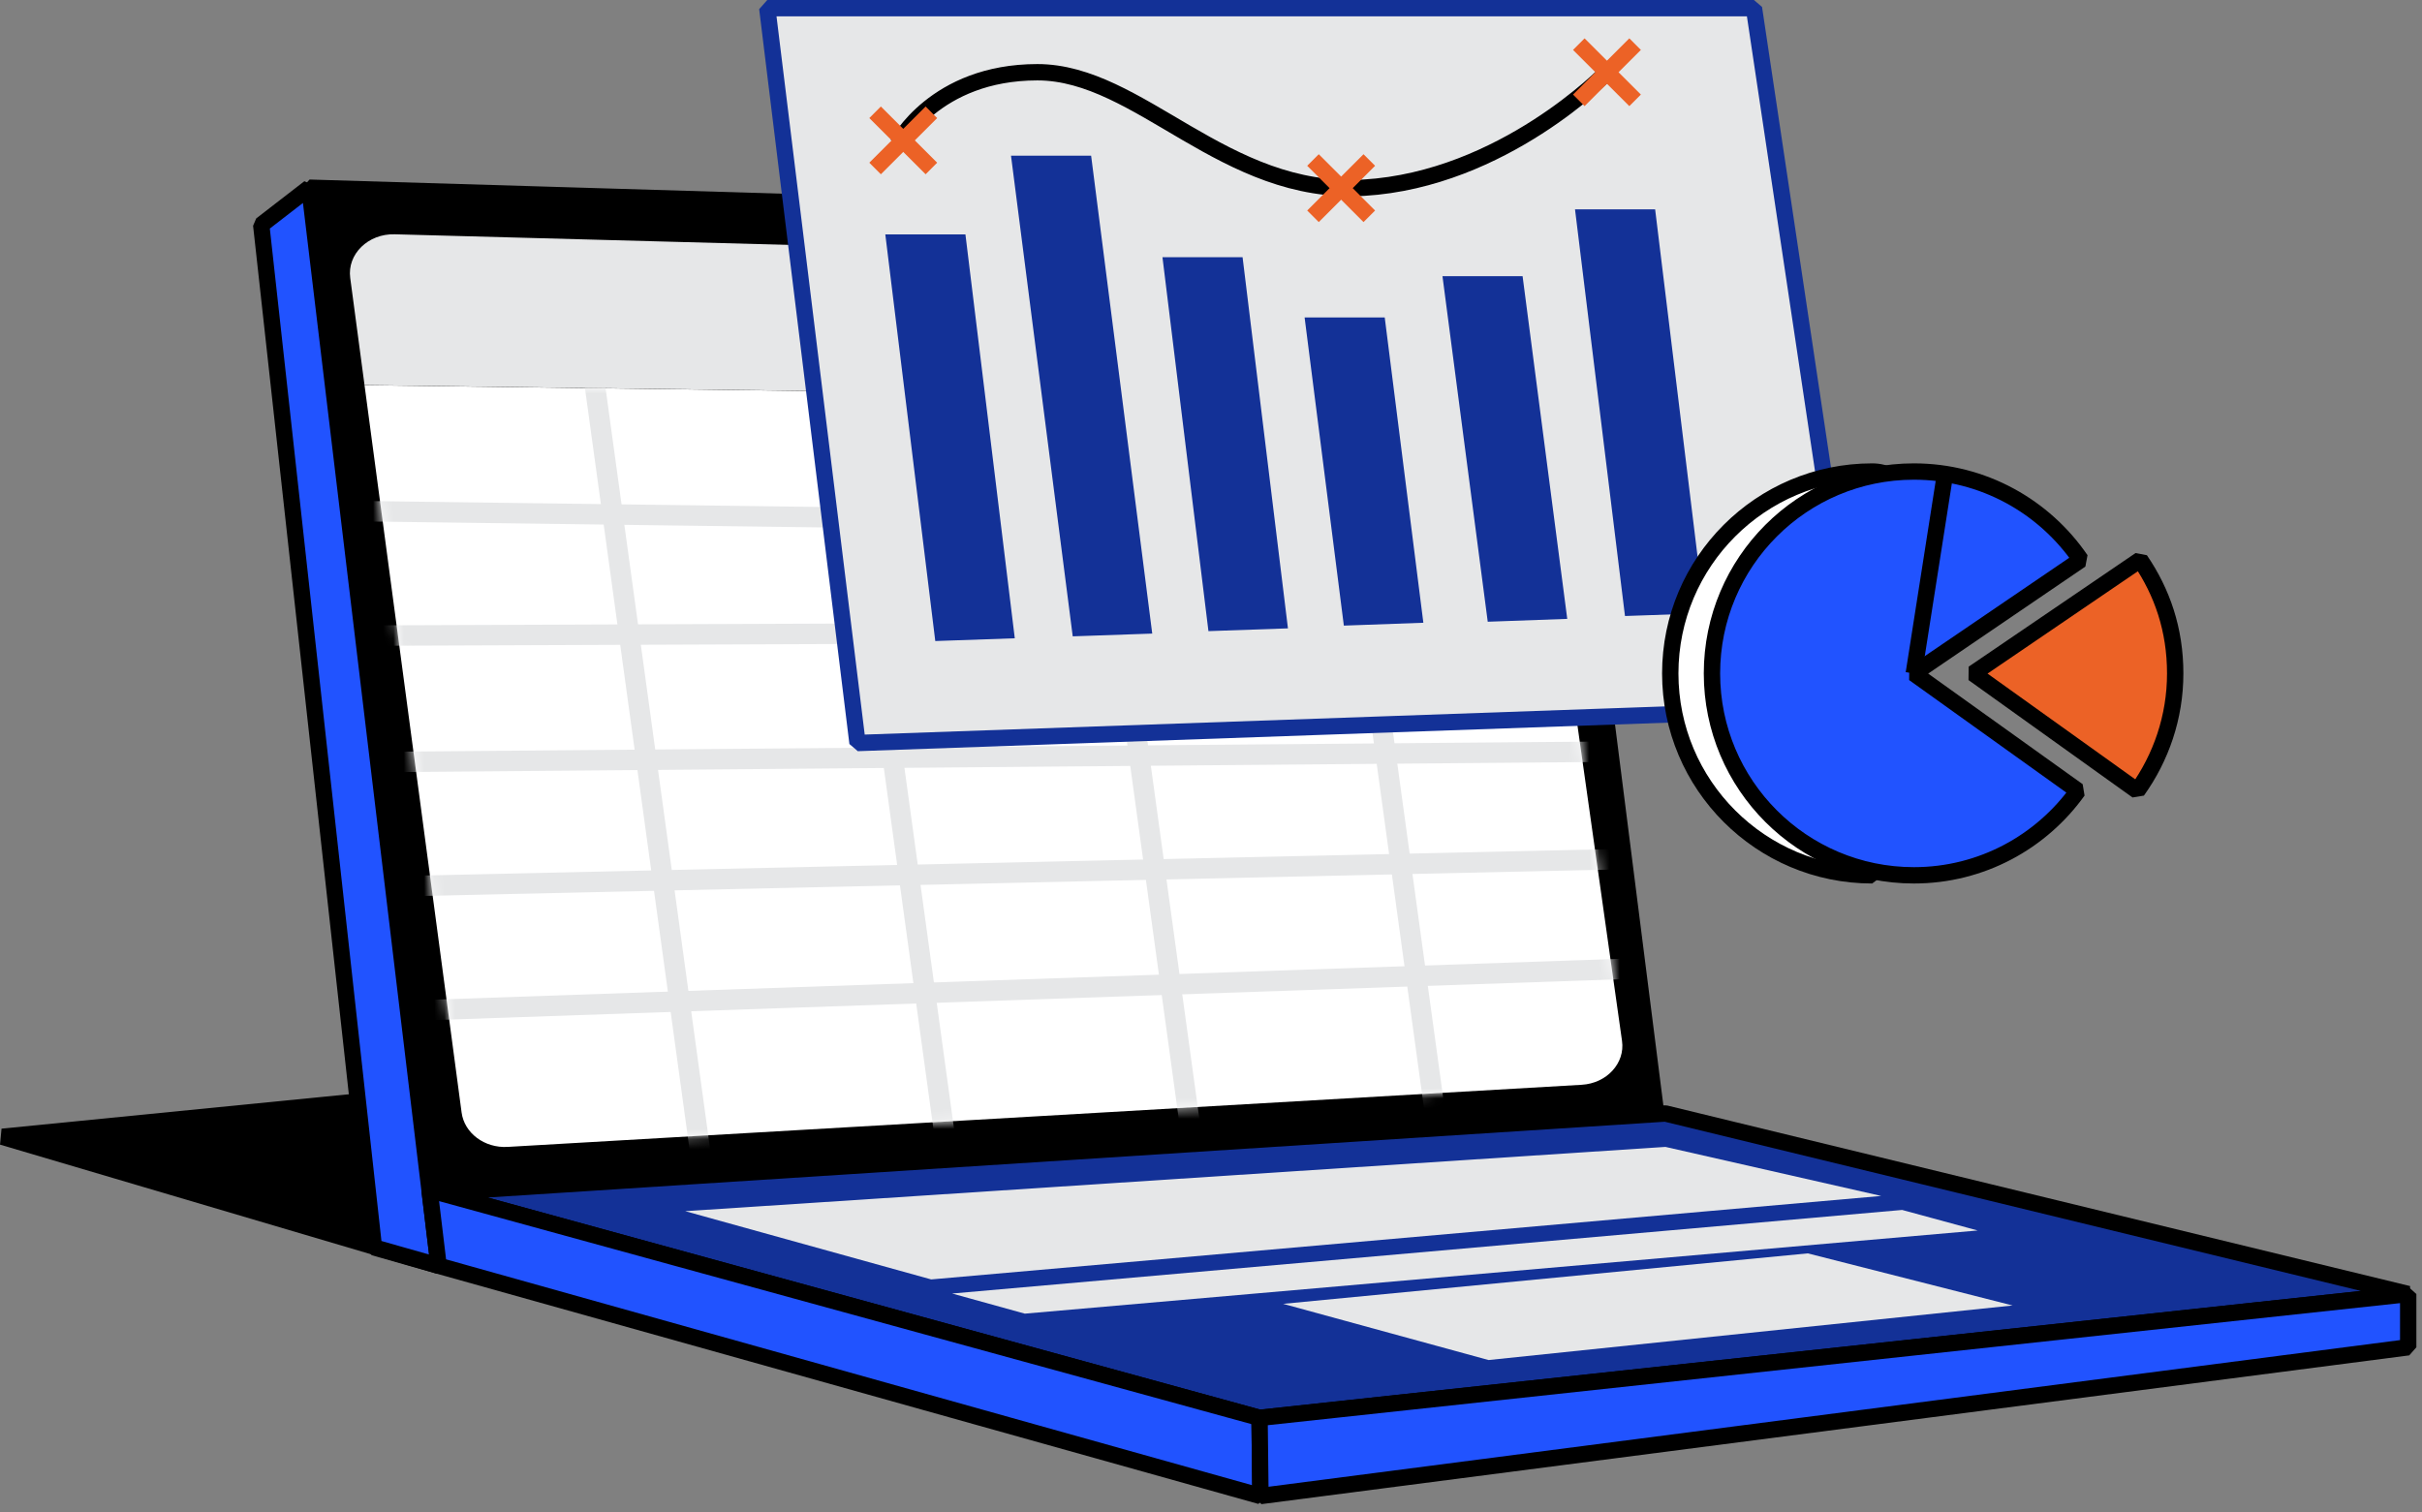
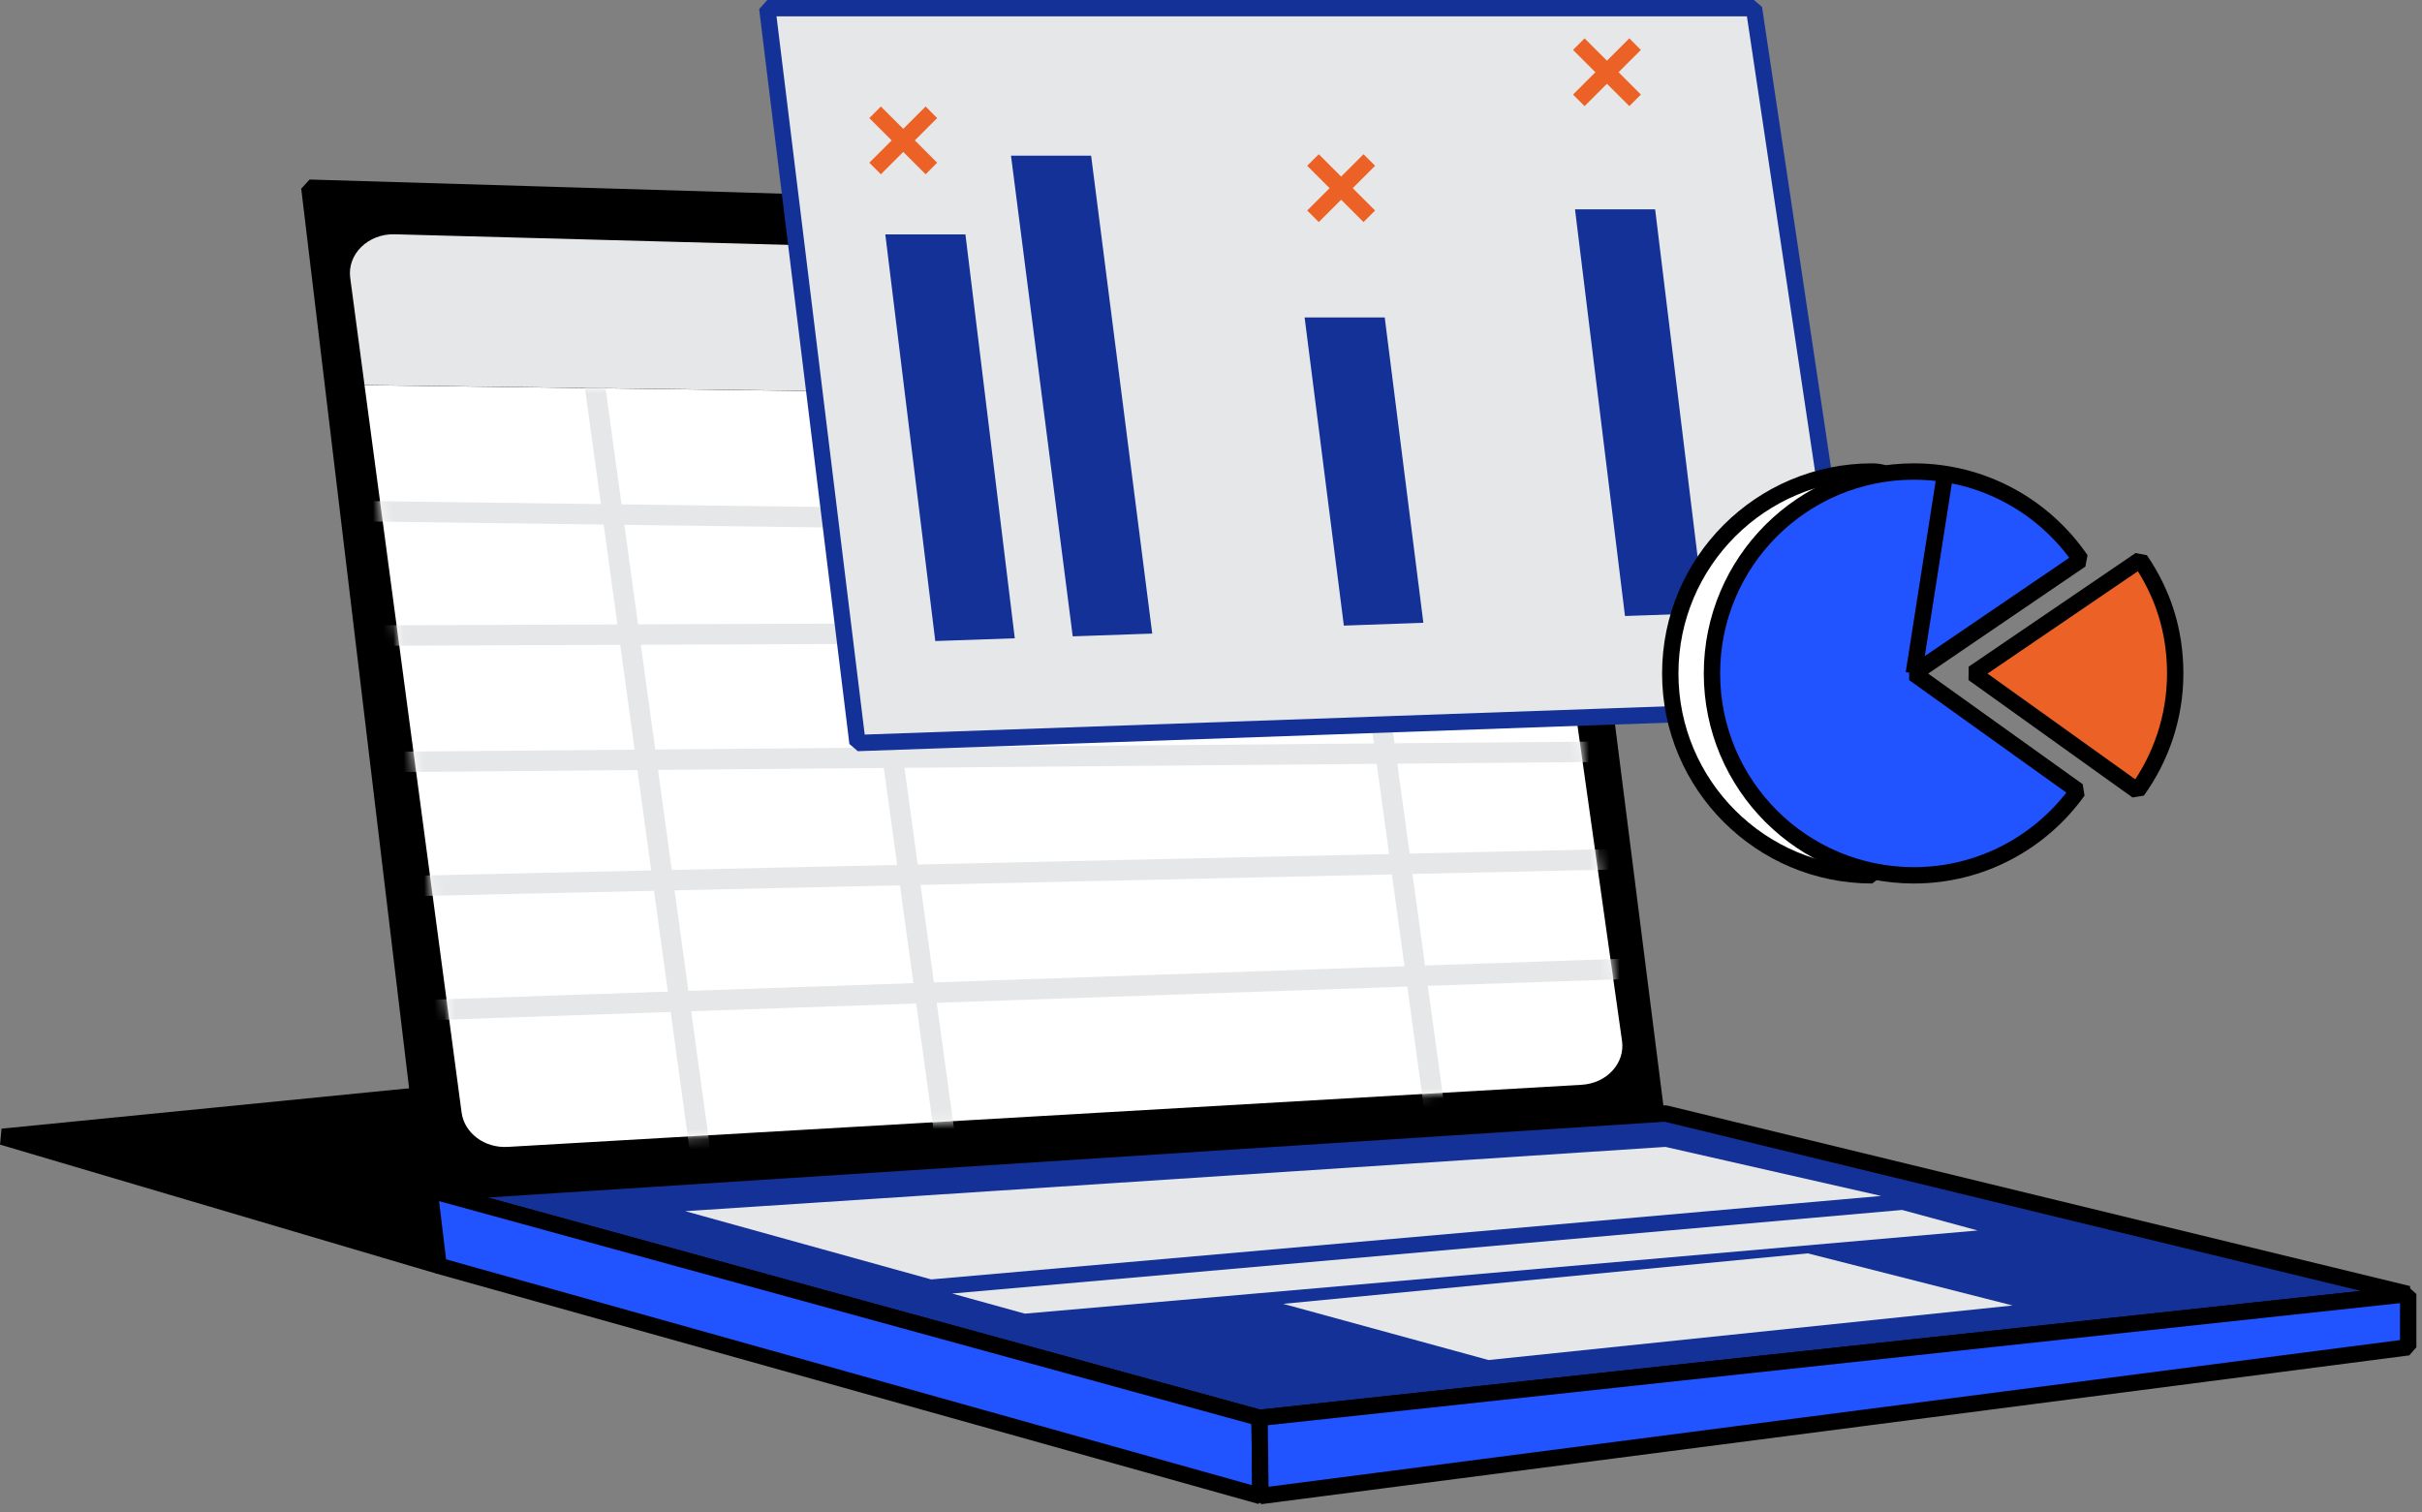
<svg xmlns="http://www.w3.org/2000/svg" width="237" height="148" viewBox="0 0 237 148" fill="none">
  <rect x="0" y="0" width="237" height="148" fill="#808080" stroke="none" />
  <g clip-path="url(#clip0_110_2427)">
    <path d="M108.26 116.15L42.92 123.88L0.23 111.26L52.11 106.12L108.26 116.15Z" fill="black" stroke="black" stroke-width="1.6" stroke-linejoin="bevel" />
    <path d="M162.97 116.15L42.92 123.88L30.27 18.37L151.02 21.99L162.97 116.15Z" fill="black" stroke="black" stroke-width="1.6" stroke-linejoin="bevel" />
-     <path d="M36.59 122.08L42.92 123.88L30.27 18.37L25.56 22.01L36.59 122.08Z" fill="#2153FF" stroke="black" stroke-width="1.6" stroke-linejoin="bevel" />
    <path d="M162.97 108.98L42.92 116.71L123.25 138.77L235.65 126.65L162.97 108.98Z" fill="#133197" stroke="black" stroke-width="1.6" stroke-linejoin="bevel" />
    <path d="M148.43 29.12C148.17 27.25 146.43 25.84 144.34 25.78L38.62 22.93C36.02 22.86 33.96 24.88 34.27 27.2L35.67 37.69L149.86 39.19L148.44 29.11L148.43 29.12Z" fill="#E6E7E8" />
    <path d="M149.86 39.2L35.67 37.7L45.17 108.89C45.44 110.9 47.41 112.38 49.67 112.25L154.77 106.17C157.22 106.03 159.03 104.06 158.72 101.88L149.87 39.21L149.86 39.2Z" fill="white" />
    <mask id="mask0_110_2427" style="mask-type:luminance" maskUnits="userSpaceOnUse" x="35" y="37" width="124" height="76">
      <path d="M149.86 39.2L35.67 37.7L45.17 108.89C45.44 110.9 47.41 112.38 49.67 112.25L154.77 106.17C157.22 106.03 159.03 104.06 158.72 101.88L149.87 39.21L149.86 39.2Z" fill="white" />
    </mask>
    <g mask="url(#mask0_110_2427)">
      <path d="M19.21 49.82L171.69 51.82" stroke="#E6E7E8" stroke-width="2" stroke-miterlimit="10" />
      <path d="M19.21 62.27L172.11 61.68" stroke="#E6E7E8" stroke-width="2" stroke-miterlimit="10" />
      <path d="M19.21 74.73L171.13 73.45" stroke="#E6E7E8" stroke-width="2" stroke-miterlimit="10" />
      <path d="M19.21 87.18L169.49 83.84" stroke="#E6E7E8" stroke-width="2" stroke-miterlimit="10" />
      <path d="M19.21 99.64L171.27 94.4" stroke="#E6E7E8" stroke-width="2" stroke-miterlimit="10" />
      <path d="M56.8 27.45L68.8 114.8" stroke="#E6E7E8" stroke-width="2" stroke-miterlimit="10" />
      <path d="M80.94 27.45L92.94 114.8" stroke="#E6E7E8" stroke-width="2" stroke-miterlimit="10" />
-       <path d="M105.08 27.45L117.08 114.8" stroke="#E6E7E8" stroke-width="2" stroke-miterlimit="10" />
      <path d="M129.23 27.45L141.22 114.8" stroke="#E6E7E8" stroke-width="2" stroke-miterlimit="10" />
    </g>
    <path d="M42.92 123.88L42.03 116.47L123.25 138.77L123.34 146.42L42.92 123.88Z" fill="#2153FF" stroke="black" stroke-width="1.6" stroke-linejoin="bevel" />
    <path d="M235.65 131.86L123.34 146.42L123.25 138.77L235.65 126.65V131.86Z" fill="#2153FF" stroke="black" stroke-width="1.6" stroke-linejoin="bevel" />
    <path d="M162.97 112.25L67.05 118.54L91.12 125.22L184.08 117.05L162.97 112.25Z" fill="#E6E7E8" />
    <path d="M176.9 122.67L125.56 127.61L145.66 133.11L196.94 127.77L176.9 122.67Z" fill="#E6E7E8" />
    <path d="M193.52 120.43L100.28 128.57L93.17 126.6L186.13 118.42L193.52 120.43Z" fill="#E6E7E8" />
    <path d="M181.88 69.27L83.91 72.72L75.08 0.8H171.63L181.88 69.27Z" fill="#E6E7E8" stroke="#133197" stroke-width="1.6" stroke-linejoin="bevel" />
    <path d="M99.3 62.47L91.52 62.74L86.63 22.94H94.47L99.3 62.47Z" fill="#133197" />
-     <path d="M126.03 61.5L118.25 61.77L113.75 25.17H121.59L126.03 61.5Z" fill="#133197" />
    <path d="M139.28 60.95L131.5 61.23L127.66 31.07H135.5L139.28 60.95Z" fill="#133197" />
-     <path d="M153.36 60.57L145.58 60.85L141.15 27.03H148.99L153.36 60.57Z" fill="#133197" />
    <path d="M166.79 60.02L159.01 60.29L154.12 20.49H161.96L166.79 60.02Z" fill="#133197" />
    <path d="M112.75 62.01L104.97 62.28L98.93 15.24H106.77L112.75 62.01Z" fill="#133197" />
    <path d="M183.2 85.67C172.29 85.67 163.44 76.82 163.44 65.91C163.44 55 172.29 46.15 183.2 46.15C194.11 46.15 183.2 85.67 183.2 85.67Z" fill="white" stroke="black" stroke-width="1.6" stroke-linejoin="bevel" />
    <path d="M203.61 54.79C200.05 49.58 194.07 46.15 187.28 46.15C176.37 46.15 167.52 55 167.52 65.91C167.52 76.82 176.37 85.67 187.28 85.67C193.9 85.67 199.75 82.4 203.33 77.4L187.28 65.91L203.61 54.79Z" fill="#2153FF" stroke="black" stroke-width="1.6" stroke-linejoin="bevel" />
    <path d="M209.42 54.79L193.09 65.91L209.14 77.4C211.46 74.16 212.85 70.2 212.85 65.91C212.85 61.62 211.58 57.96 209.42 54.79Z" fill="#EC6226" stroke="black" stroke-width="1.6" stroke-linejoin="bevel" />
    <path d="M187.27 65.91L190.33 46.39" stroke="black" stroke-width="1.6" stroke-linejoin="bevel" />
-     <path d="M87.86 14.04C87.86 14.04 91.48 7.07 101.51 7.07C111.54 7.07 119.81 19.19 133.46 18.37C147.11 17.55 157.24 7.07 157.24 7.07" stroke="black" stroke-width="1.6" stroke-linejoin="bevel" />
    <path d="M85.63 10.99L91.14 16.49" stroke="#EC6226" stroke-width="1.6" stroke-linejoin="bevel" />
    <path d="M91.14 10.99L85.63 16.49" stroke="#EC6226" stroke-width="1.6" stroke-linejoin="bevel" />
    <path d="M128.48 15.66L133.99 21.17" stroke="#EC6226" stroke-width="1.6" stroke-linejoin="bevel" />
    <path d="M133.99 15.66L128.48 21.17" stroke="#EC6226" stroke-width="1.6" stroke-linejoin="bevel" />
    <path d="M154.49 4.32L160 9.82" stroke="#EC6226" stroke-width="1.6" stroke-linejoin="bevel" />
    <path d="M160 4.32L154.49 9.82" stroke="#EC6226" stroke-width="1.6" stroke-linejoin="bevel" />
  </g>
  <defs>
    <clipPath id="clip0_110_2427">
      <rect width="236.45" height="147.21" fill="white" />
    </clipPath>
  </defs>
</svg>